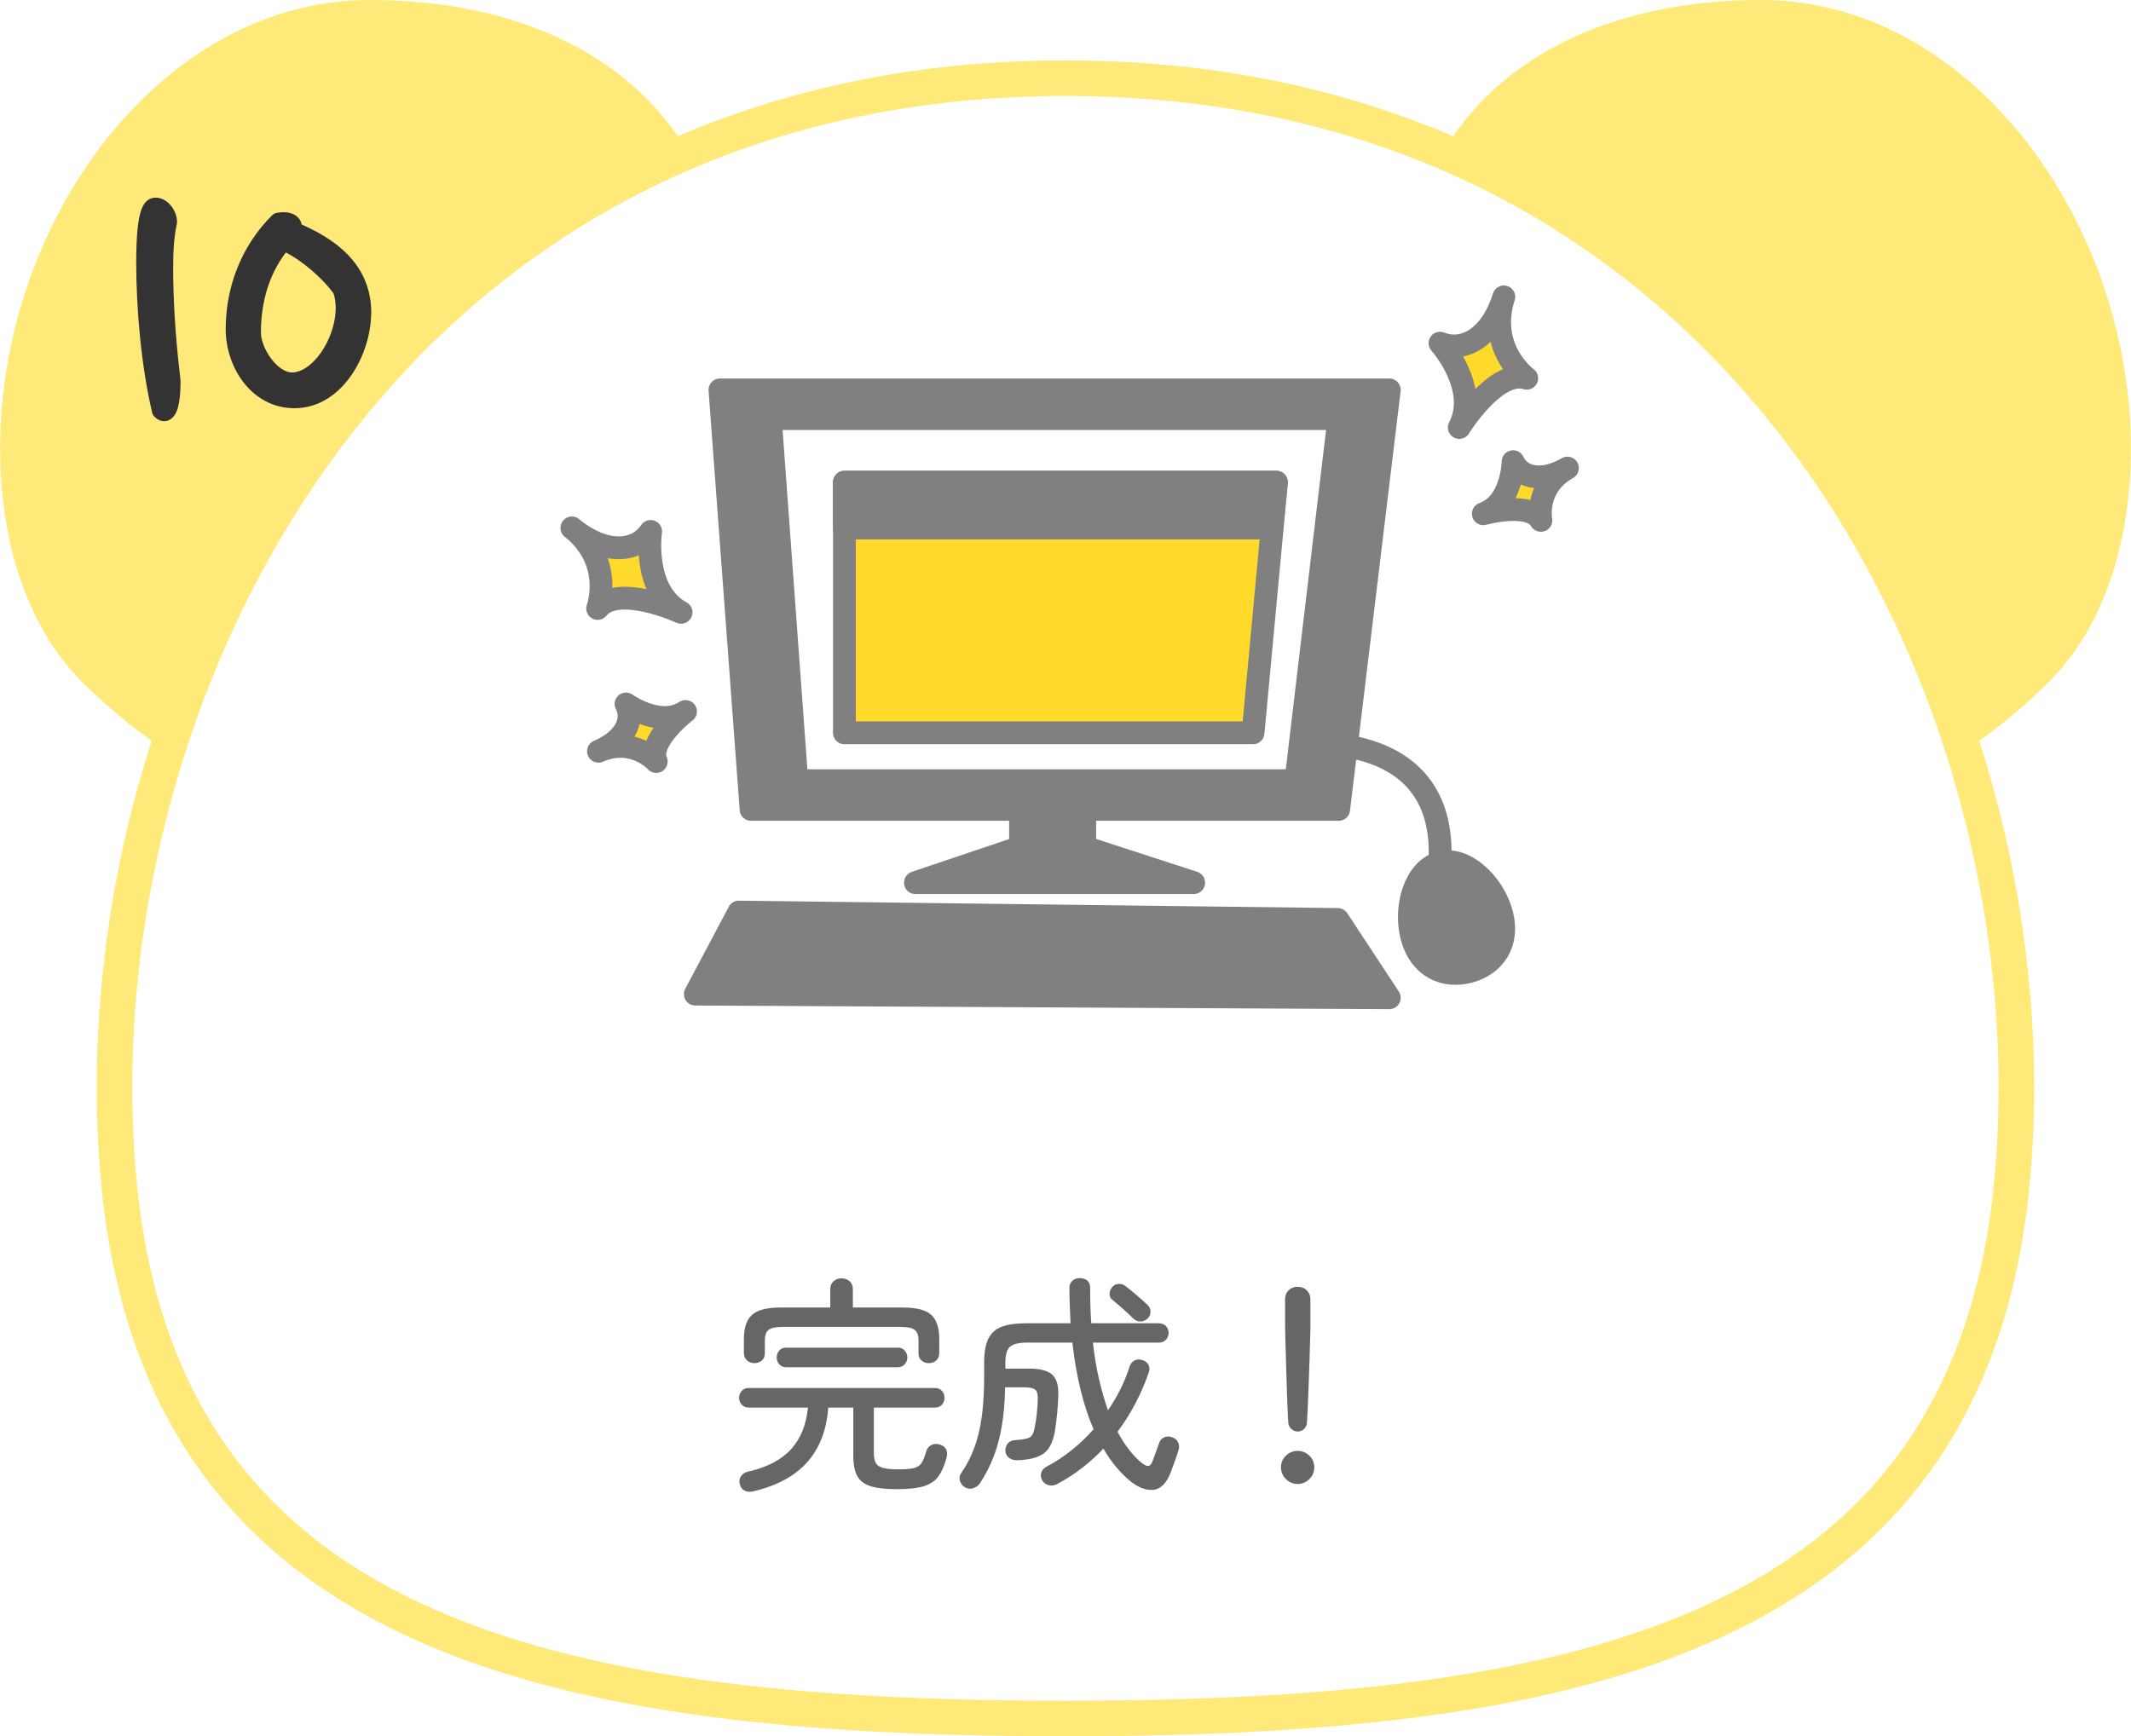
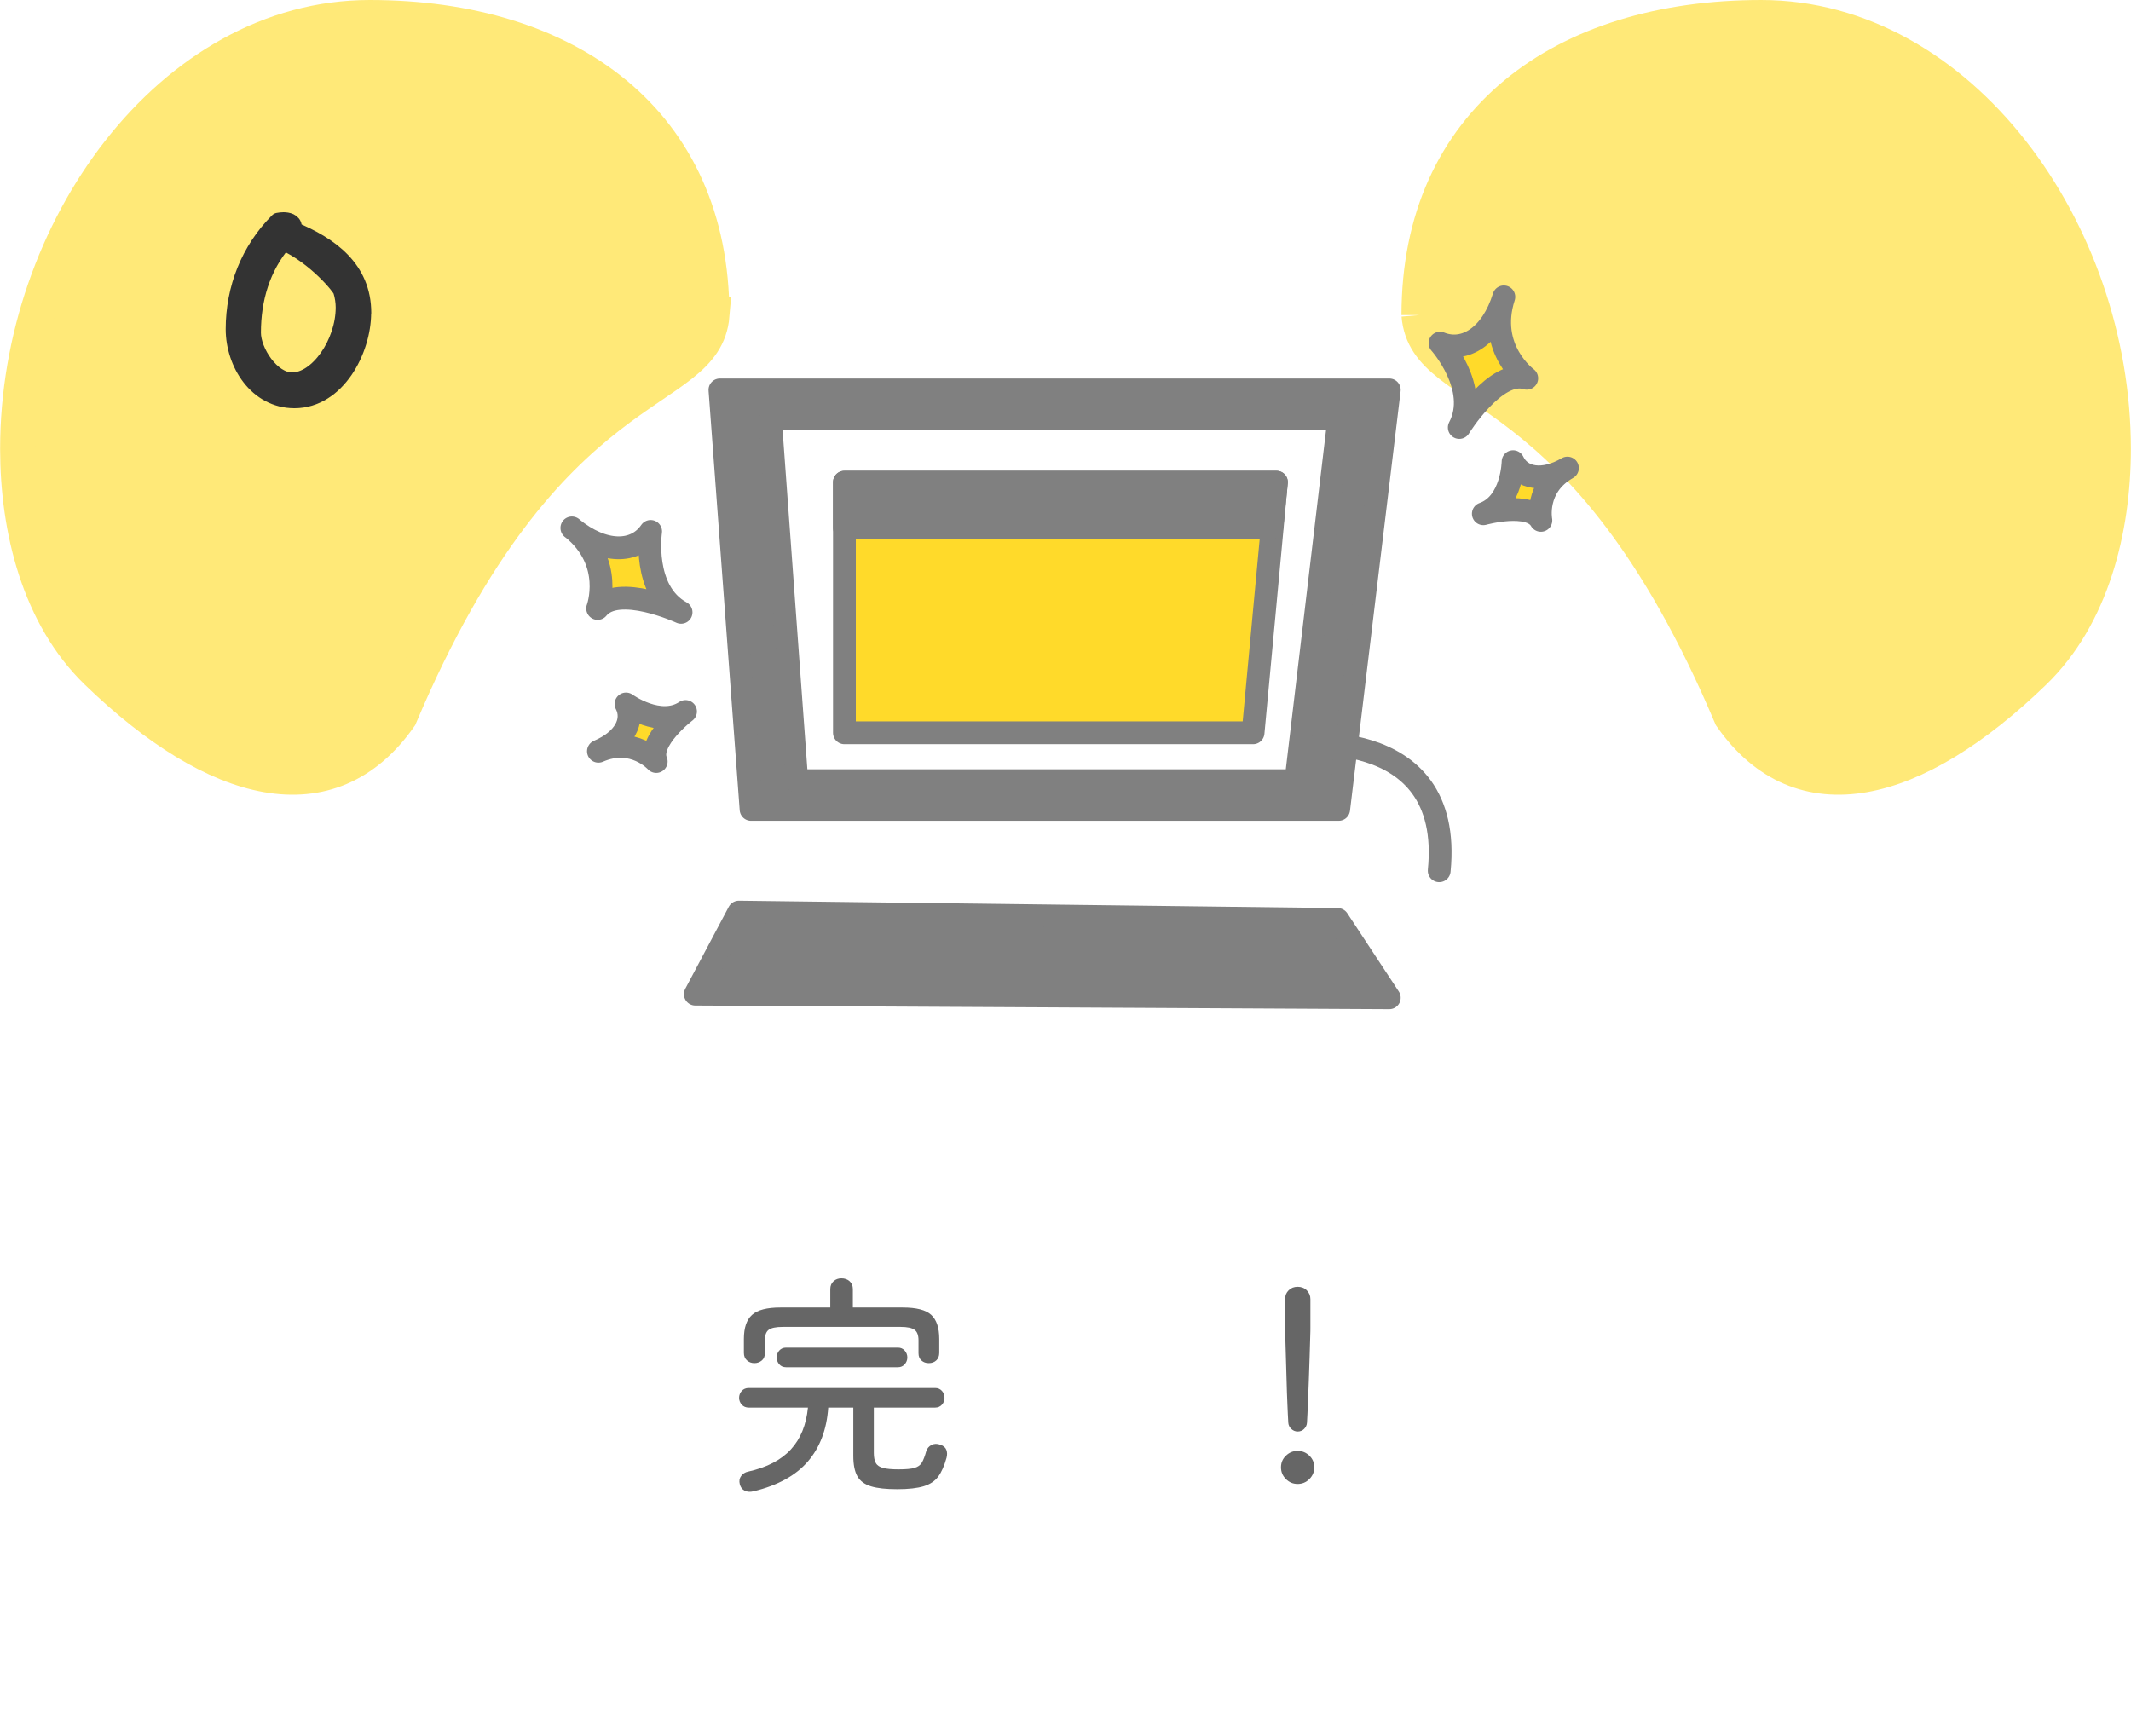
<svg xmlns="http://www.w3.org/2000/svg" id="_レイヤー_2" viewBox="0 0 186.95 152.35">
  <defs>
    <style>.cls-1{fill:gray;}.cls-1,.cls-2,.cls-3,.cls-4,.cls-5,.cls-6,.cls-7{stroke-linecap:round;}.cls-1,.cls-2,.cls-3,.cls-6{stroke:gray;stroke-width:2px;}.cls-1,.cls-2,.cls-3,.cls-6,.cls-7{stroke-linejoin:round;}.cls-2,.cls-5{fill:#fff;}.cls-3{fill:#ffda2a;}.cls-4{fill:#ffe978;}.cls-4,.cls-5{stroke:#ffe978;stroke-miterlimit:10;stroke-width:3.12px;}.cls-6{fill:none;}.cls-7{fill:#333;stroke:#333;stroke-width:1.5px;}.cls-8{fill:#666;stroke-width:0px;}</style>
  </defs>
  <g id="_イラスト">
    <path class="cls-4" d="m62.44,27.65c-.64,7.59-14.35,4.35-27.39,35.22-6.09,8.7-16.06,6.21-26.52-3.91-5.06-4.89-6.96-12.51-6.96-19.57C1.56,20.26,15.02,1.56,32.43,1.56s30,9.13,30,26.09Z" />
    <path class="cls-4" d="m124.51,27.65c.64,7.59,14.35,4.35,27.39,35.22,6.09,8.7,16.06,6.21,26.52-3.91,5.06-4.89,6.96-12.51,6.96-19.57,0-19.13-13.46-37.83-30.87-37.83-17.41,0-30,9.13-30,26.09Z" />
-     <path class="cls-5" d="m93.47,150.79c45.87,0,79.36-7.62,83.05-47.19,3.91-41.95-22.61-96.74-83.05-96.74-60.44,0-86.96,54.79-83.05,96.74,3.69,39.57,37.18,47.19,83.05,47.19Z" />
-     <path class="cls-7" d="m14.78,19.49c-.29,1.35-.34,2.7-.34,4.08,0,2.78.21,6.01.55,8.97.03.34.1.73.1,1.04,0,.39-.03,2.63-.7,2.63-.13,0-.23-.1-.31-.18-.94-3.95-1.38-8.94-1.38-13,0-4.81.68-4.94.94-4.94.62,0,1.14.78,1.14,1.35v.05Z" />
    <path class="cls-7" d="m31.81,27.45c0,3.28-2.26,7.62-5.98,7.62-3.28,0-5.28-3.2-5.28-6.19,0-3.56,1.33-6.94,3.85-9.46.16-.03.31-.05.47-.05.34,0,.86.1.86.55,0,.08-.03.18-.05.26,3.28,1.35,6.14,3.41,6.14,7.28Zm-9.67,1.74c0,1.66,1.66,4.24,3.48,4.24,2.29,0,4.58-3.33,4.58-6.45,0-.47-.08-1.01-.23-1.48-.08-.31-2.24-2.99-5.1-4.29-1.92,2.26-2.73,5.04-2.73,7.98Z" />
    <path class="cls-8" d="m66.12,130.85c-.31.08-.57.06-.79-.05-.22-.11-.36-.3-.43-.57-.07-.28-.03-.52.12-.72.15-.2.35-.33.6-.38,1.67-.37,2.92-1.03,3.77-1.96s1.34-2.15,1.49-3.66h-5.2c-.25,0-.46-.09-.61-.26-.15-.17-.23-.37-.23-.6s.08-.43.23-.6c.15-.17.36-.26.61-.26h16.36c.25,0,.45.09.6.26.15.17.22.37.22.6s-.07.43-.22.6c-.15.17-.35.26-.6.26h-5.38v3.98c0,.39.06.68.18.89.12.21.34.35.65.43.31.08.76.12,1.33.12.64,0,1.11-.04,1.41-.13.3-.09.52-.24.65-.47s.26-.56.38-1c.08-.24.23-.42.46-.54s.49-.13.78-.02c.27.09.44.24.52.44.08.2.09.43.02.7-.19.69-.43,1.24-.72,1.64-.29.4-.72.69-1.28.86-.56.17-1.33.26-2.32.26s-1.74-.08-2.3-.25-.96-.46-1.2-.88c-.24-.42-.36-1.02-.36-1.79v-4.24h-2.2c-.13,1.92-.73,3.5-1.79,4.73-1.06,1.23-2.64,2.1-4.75,2.61Zm.06-11.24c-.25,0-.47-.08-.65-.24s-.27-.38-.27-.66v-1.22c0-.99.24-1.69.72-2.12s1.31-.64,2.48-.64h4.38v-1.62c0-.29.1-.52.29-.69.19-.17.42-.25.69-.25s.52.08.71.25.29.4.29.69v1.62h4.38c1.19,0,2.02.21,2.49.64.47.43.71,1.13.71,2.12v1.22c0,.28-.09.5-.26.66s-.39.24-.66.24-.47-.08-.64-.23-.26-.36-.26-.63v-1.14c0-.44-.11-.75-.34-.92-.23-.17-.63-.26-1.22-.26h-10.36c-.6,0-1.01.09-1.23.26-.22.17-.33.48-.33.92v1.14c0,.27-.09.48-.27.63-.18.15-.4.23-.65.23Zm2.78.36c-.25,0-.45-.09-.6-.26-.15-.17-.22-.37-.22-.6s.07-.43.22-.6c.15-.17.35-.26.6-.26h9.82c.24,0,.44.09.59.26.15.17.23.37.23.6s-.08.43-.23.6c-.15.17-.35.26-.59.26h-9.82Z" />
-     <path class="cls-8" d="m84.66,130.51c-.21-.12-.36-.3-.44-.55-.08-.25-.05-.48.1-.69.47-.68.85-1.42,1.15-2.22.3-.8.52-1.71.66-2.74.14-1.03.21-2.22.21-3.58v-1.2c0-.88.12-1.57.37-2.07.25-.5.64-.85,1.18-1.05s1.26-.3,2.15-.3h3.88c-.03-.49-.05-1-.07-1.51-.02-.51-.03-1.04-.03-1.57,0-.28.09-.5.26-.65.17-.15.39-.23.64-.23.27,0,.49.07.66.21.17.14.26.36.26.67,0,.53,0,1.06.02,1.57.01.51.04,1.02.08,1.51h5.9c.27,0,.48.08.64.24s.24.36.24.6-.08.44-.24.61c-.16.17-.37.25-.64.25h-5.76c.13,1.16.31,2.23.54,3.22.23.99.49,1.89.78,2.72.83-1.2,1.46-2.48,1.9-3.84.08-.25.23-.43.44-.54.21-.11.45-.11.7-.02.23.07.4.2.51.4.11.2.12.43.03.68-.33.96-.73,1.88-1.19,2.75-.46.87-.98,1.69-1.55,2.45.64,1.2,1.37,2.13,2.18,2.78.23.17.41.25.55.22.14-.03.26-.17.35-.44.05-.13.14-.36.25-.68s.22-.61.31-.86c.07-.24.21-.41.43-.52s.46-.11.71-.02c.25.08.43.23.53.44.1.21.12.43.05.66-.09.31-.2.64-.33.99-.13.35-.25.69-.37,1.01-.37.96-.89,1.47-1.56,1.52-.67.05-1.38-.25-2.14-.9-.4-.35-.78-.74-1.15-1.19-.37-.45-.72-.96-1.05-1.53-1.21,1.28-2.57,2.32-4.08,3.12-.23.12-.46.15-.71.09-.25-.06-.44-.2-.57-.41-.13-.23-.16-.46-.09-.69s.22-.4.43-.51c.79-.41,1.53-.9,2.23-1.46.7-.56,1.34-1.17,1.93-1.84-.44-1.01-.82-2.15-1.13-3.41-.31-1.26-.56-2.66-.73-4.19h-4c-.69,0-1.18.12-1.46.35-.28.23-.42.7-.42,1.41v.52h2.1c.96,0,1.64.18,2.03.55.39.37.56,1,.51,1.91-.04,1.05-.14,2.07-.3,3.06-.17.97-.52,1.63-1.04,1.97s-1.27.52-2.26.55c-.25.01-.48-.05-.69-.19-.21-.14-.32-.34-.35-.61-.01-.27.06-.49.21-.67.15-.18.36-.28.63-.29.48-.04.83-.09,1.06-.15.23-.06.39-.18.48-.35.09-.17.17-.43.22-.78.07-.32.12-.67.16-1.05s.07-.76.08-1.15c.03-.47-.04-.78-.2-.93s-.48-.23-.96-.23h-1.7c-.03,1.28-.12,2.41-.29,3.39-.17.98-.4,1.87-.71,2.67s-.7,1.57-1.18,2.32c-.15.23-.35.38-.6.47-.25.09-.5.06-.74-.07Zm14.78-14.8c-.24-.24-.55-.53-.92-.86-.37-.33-.68-.59-.92-.78-.17-.13-.26-.31-.26-.53s.07-.41.2-.57c.15-.19.34-.29.57-.31.23-.02.44.04.63.19.27.2.59.47.98.8.39.33.7.61.94.84.19.17.28.38.27.62,0,.24-.1.44-.27.6-.16.15-.36.23-.59.24-.23.01-.44-.07-.63-.24Z" />
    <path class="cls-8" d="m113.84,130.21c-.4,0-.74-.14-1.03-.43s-.43-.63-.43-1.03.14-.74.43-1.02c.29-.28.63-.42,1.03-.42s.74.14,1.03.42c.29.28.43.62.43,1.02s-.14.74-.43,1.03c-.29.29-.63.43-1.03.43Zm0-4.6c-.21,0-.4-.08-.56-.23s-.25-.34-.26-.55c-.03-.45-.05-1-.08-1.65-.03-.65-.05-1.33-.07-2.04-.02-.71-.04-1.4-.06-2.05s-.04-1.22-.05-1.69c-.01-.47-.02-.78-.02-.93v-2.48c0-.31.1-.56.31-.77.21-.21.47-.31.79-.31s.59.1.8.31c.21.21.32.46.32.77v2.48c0,.15,0,.46-.02.93-.01.47-.03,1.04-.05,1.69s-.04,1.34-.07,2.05c-.03.71-.05,1.39-.08,2.04-.03.65-.05,1.2-.08,1.65-.01.21-.1.4-.25.55s-.34.23-.57.23Z" />
    <path class="cls-6" d="m112.97,65.37s14.6-2.18,13.29,11.03" />
-     <path class="cls-1" d="m131.73,80.13c.71,2.64-.66,4.54-2.83,5.12s-4.31-.36-5.03-3c-.71-2.64.27-5.96,2.44-6.55,2.17-.59,4.7,1.79,5.41,4.42Z" />
-     <polygon class="cls-1" points="89.53 68.24 89.53 74.34 80.31 77.45 104.72 77.45 95.16 74.34 95.16 66.87 89.53 68.24" />
    <polygon class="cls-1" points="63.16 34.21 65.89 71.02 117.44 71.02 121.88 34.21 63.16 34.21" />
    <polygon class="cls-2" points="67.58 36.73 69.9 68.5 113.69 68.5 117.46 36.73 67.58 36.73" />
    <polygon class="cls-3" points="74.08 42.31 74.08 64.3 109.93 64.3 111.98 42.31 74.08 42.31" />
    <polygon class="cls-1" points="74.08 46.33 111.57 46.33 111.98 42.31 74.08 42.31 74.08 46.33" />
    <polygon class="cls-1" points="64.82 80.03 117.36 80.68 121.88 87.55 61 87.23 64.82 80.03" />
-     <path class="cls-3" d="m131.93,26.05c-1.06,3.43-3.41,4.94-5.6,4.06,0,0,3.52,3.93,1.69,7.4,0,0,3.21-5.2,5.92-4.32,0,0-3.5-2.55-2.01-7.14Z" />
+     <path class="cls-3" d="m131.93,26.05c-1.06,3.43-3.41,4.94-5.6,4.06,0,0,3.52,3.93,1.69,7.4,0,0,3.21-5.2,5.92-4.32,0,0-3.5-2.55-2.01-7.14" />
    <path class="cls-3" d="m137.51,41.07c-2.15,1.26-4.06.92-4.77-.56,0,0-.05,3.66-2.61,4.57,0,0,4.08-1.14,5.05.58,0,0-.59-2.94,2.33-4.59Z" />
    <path class="cls-3" d="m50.17,46.33c2.78,2.28,5.57,2.25,6.91.3,0,0-.77,5.22,2.67,7.1,0,0-5.54-2.56-7.32-.34,0,0,1.51-4.05-2.26-7.07Z" />
    <path class="cls-3" d="m52.5,65.92c2.3-.97,3.18-2.69,2.42-4.15,0,0,2.96,2.16,5.22.66,0,0-3.37,2.57-2.57,4.39,0,0-2-2.24-5.07-.9Z" />
  </g>
</svg>